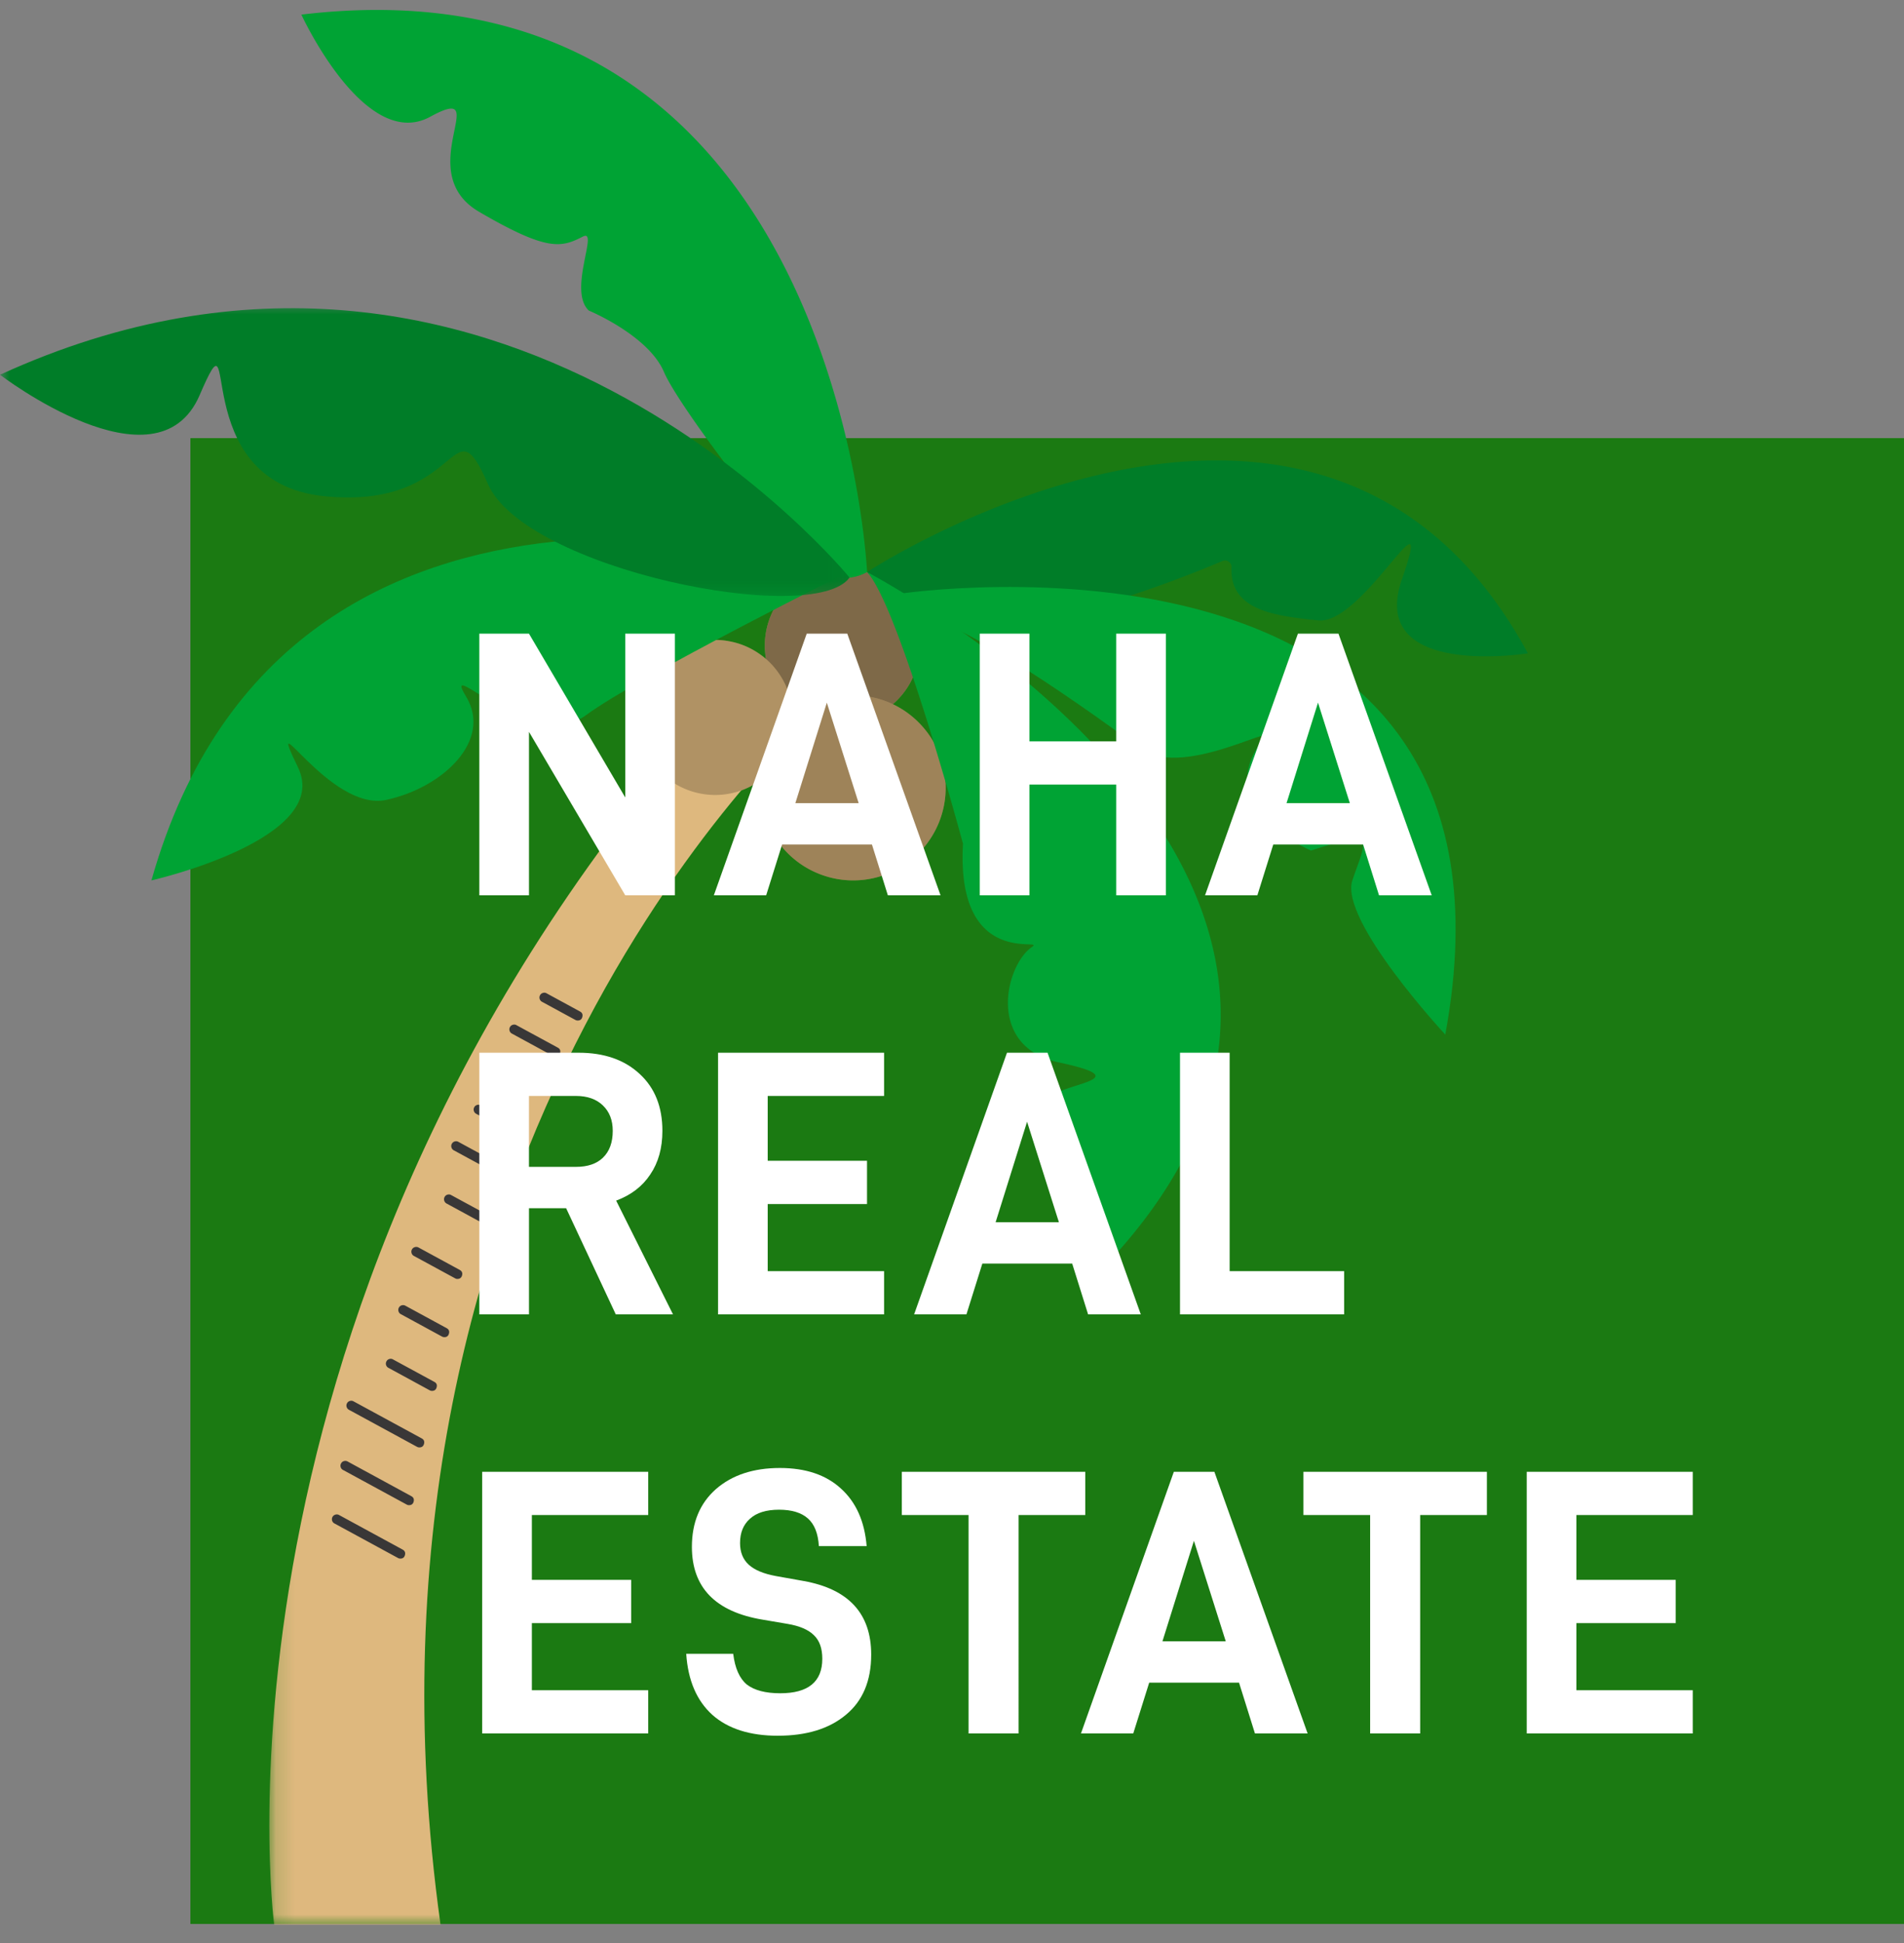
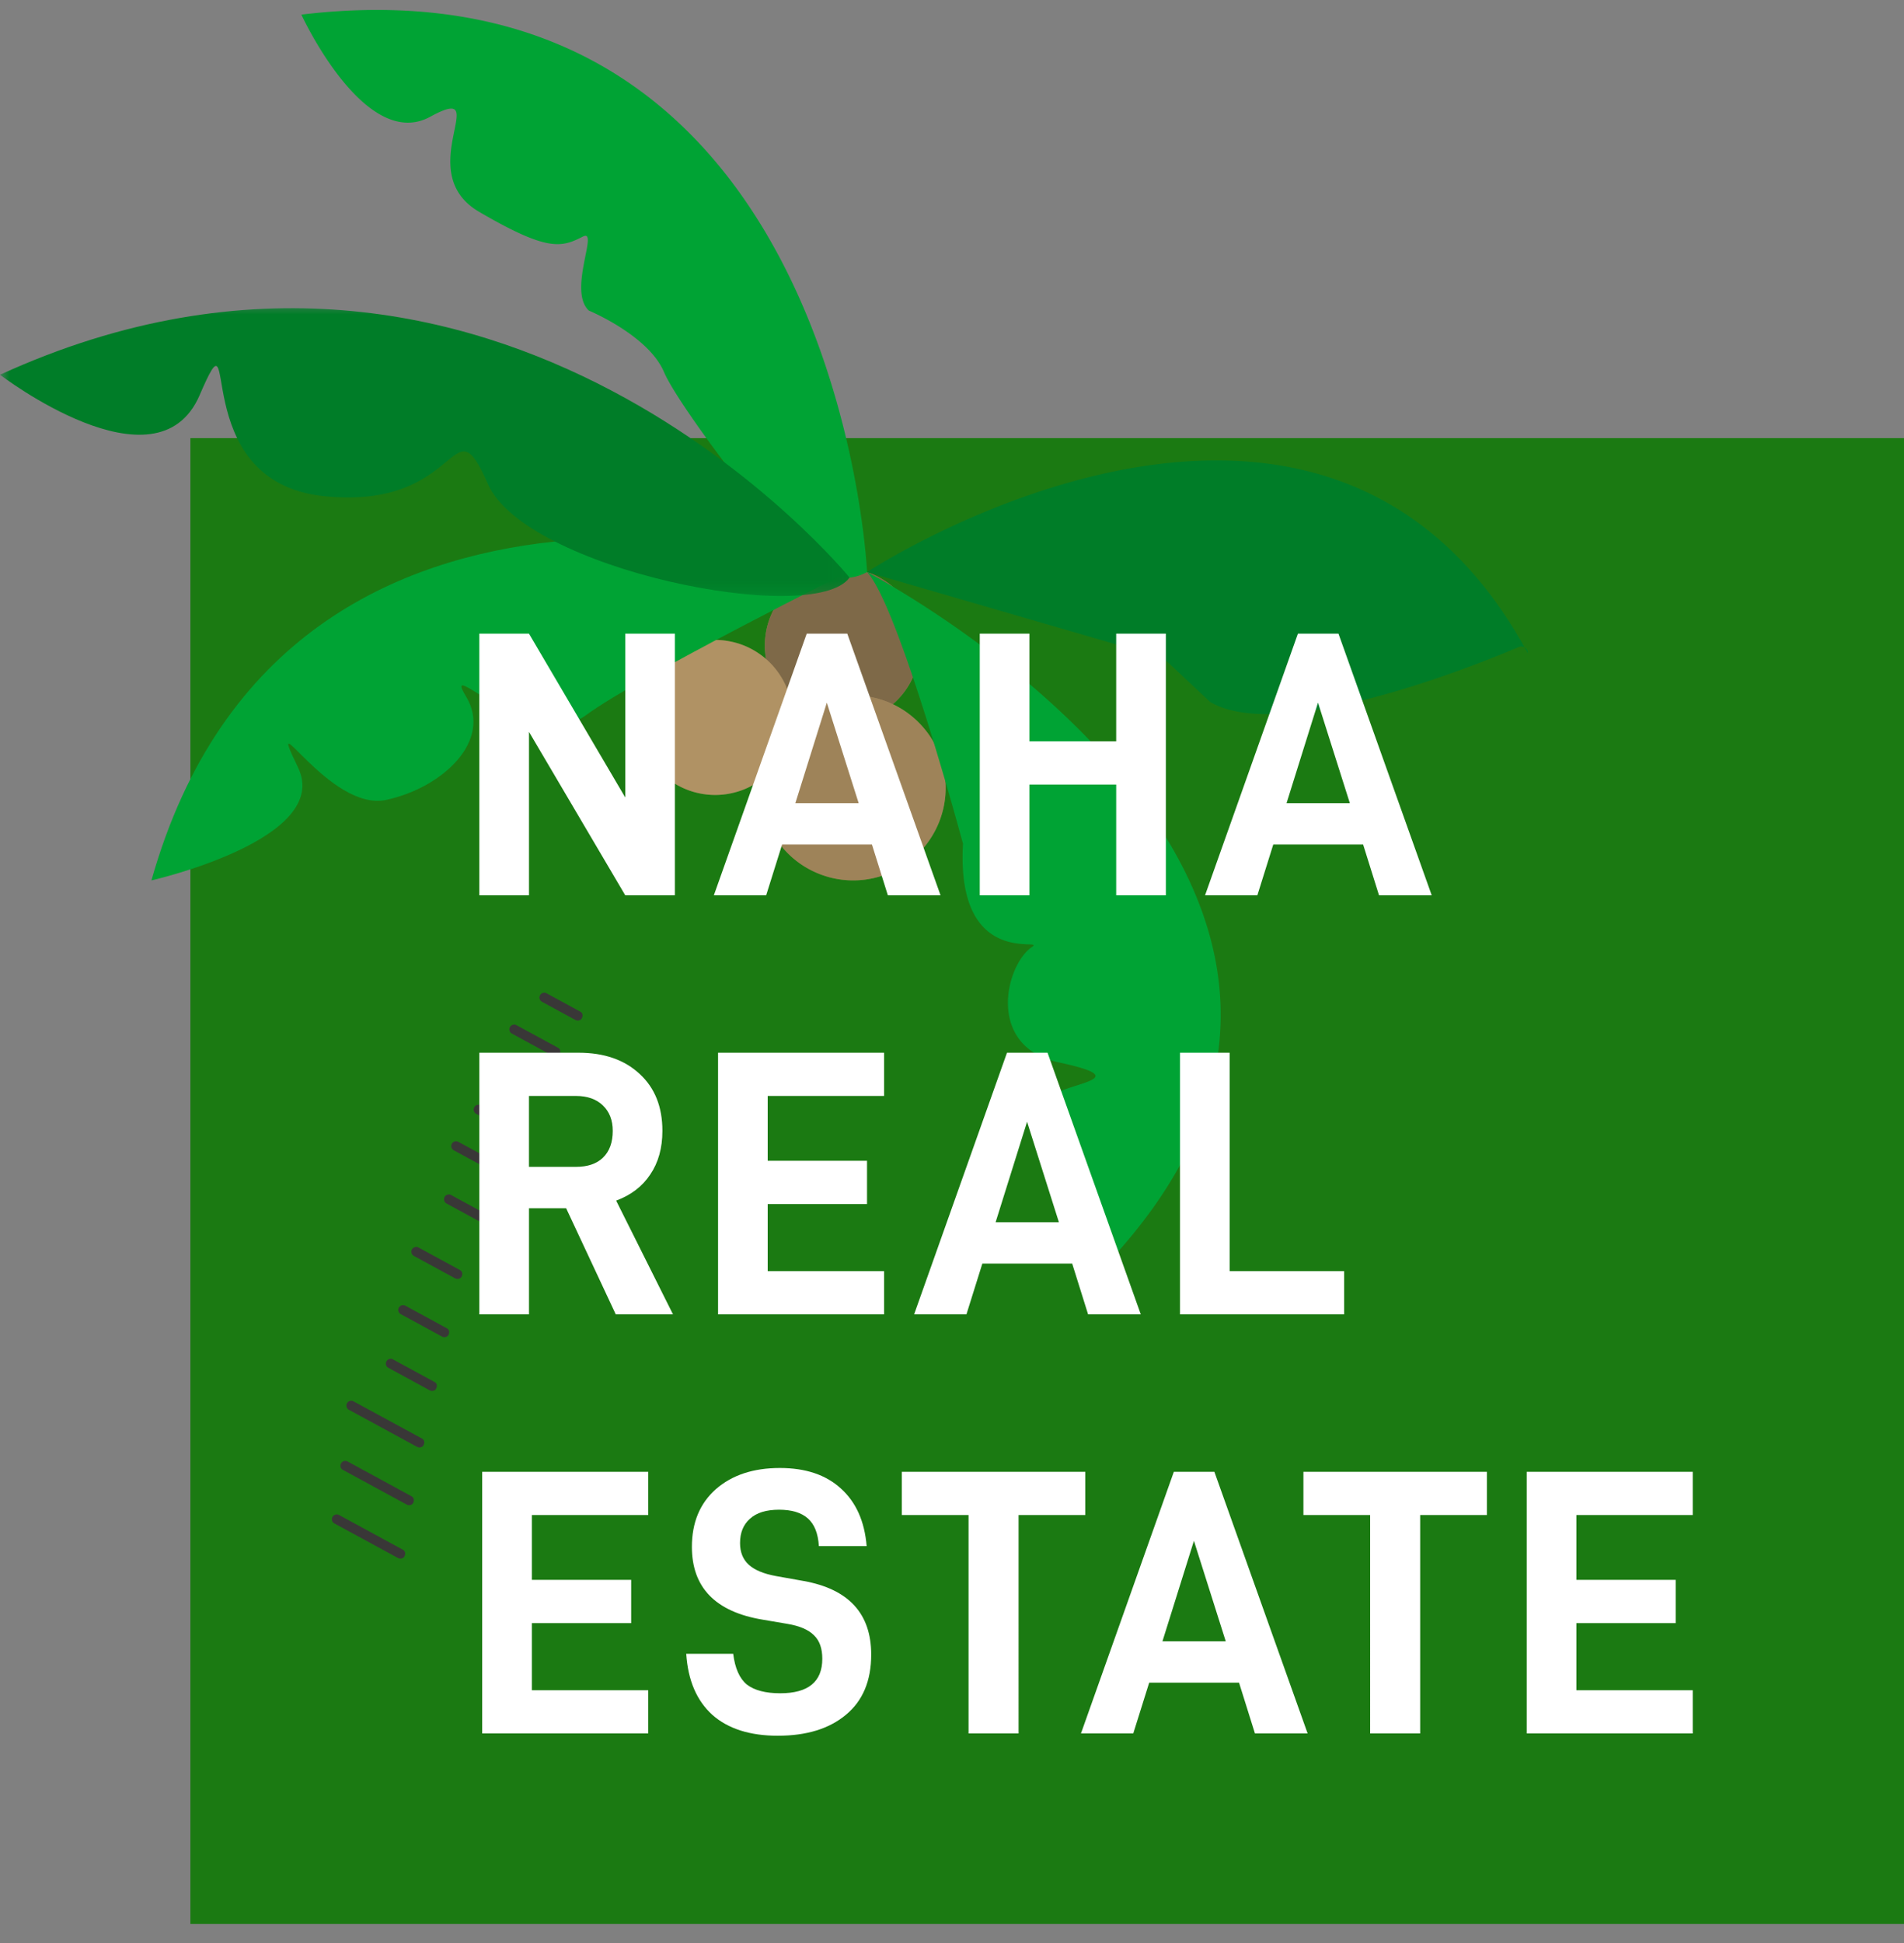
<svg xmlns="http://www.w3.org/2000/svg" width="100" height="102" fill="none">
  <rect width="100%" height="100%" fill="#808080" stroke="none" />
  <path fill="#1B7A12" d="M10 23h90v78H10z" />
  <mask id="a" style="mask-type:luminance" maskUnits="userSpaceOnUse" x="14" y="35" width="30" height="67">
-     <path d="M14.146 35.008H43.03v66.1H14.145v-66.1z" fill="#fff" />
-   </mask>
+     </mask>
  <g mask="url(#a)">
    <path d="M14.401 101.046S9.828 66.675 39.431 35.08l3.203 2.475s-25.25 22.222-19.496 63.491h-8.737z" fill="#DEB87E" />
  </g>
  <path d="M48.304 33.886a4.042 4.042 0 01-.31 1.559 4.073 4.073 0 01-2.964 2.433 4.164 4.164 0 01-1.586 0 4.118 4.118 0 01-1.466-.607 4.194 4.194 0 01-.617-.506 4.194 4.194 0 01-.506-.617 4.213 4.213 0 01-.374-.703 4.05 4.05 0 010-3.116c.101-.247.227-.482.374-.704a4.19 4.19 0 01.506-.616 4.135 4.135 0 011.32-.882 4.111 4.111 0 011.555-.31 4.116 4.116 0 012.26.686 4.07 4.07 0 011.729 2.59c.053.262.079.526.079.793z" fill="#DEB87E" />
  <path d="M48.304 33.886a4.042 4.042 0 01-.31 1.559 4.073 4.073 0 01-2.964 2.433 4.164 4.164 0 01-1.586 0 4.118 4.118 0 01-1.466-.607 4.194 4.194 0 01-.617-.506 4.194 4.194 0 01-.506-.617 4.213 4.213 0 01-.374-.703 4.05 4.05 0 010-3.116c.101-.247.227-.482.374-.704a4.19 4.19 0 01.506-.616 4.135 4.135 0 011.32-.882 4.111 4.111 0 011.555-.31 4.116 4.116 0 012.26.686 4.07 4.07 0 011.729 2.59c.053.262.079.526.079.793z" fill="#000" fill-opacity=".43" />
  <path d="M41.626 37.664a4.008 4.008 0 01-.308 1.557 4.004 4.004 0 01-.377.703 3.98 3.98 0 01-.505.617 3.98 3.98 0 01-.617.506 3.99 3.99 0 01-1.465.607 4.01 4.01 0 01-1.587 0 3.856 3.856 0 01-.762-.231 3.941 3.941 0 01-.703-.376 4.091 4.091 0 01-1.73-2.59 4.008 4.008 0 01-.078-.793 4.009 4.009 0 01.309-1.557 4.137 4.137 0 01.882-1.32 3.98 3.98 0 01.617-.506c.222-.149.455-.275.703-.376a4.01 4.01 0 012.349-.231 4.004 4.004 0 011.465.607c.222.148.429.316.617.506.19.188.357.395.505.616a4.007 4.007 0 01.608 1.467c.053.262.077.527.077.794z" fill="#DEB87E" />
  <path d="M41.626 37.664a4.008 4.008 0 01-.308 1.557 4.004 4.004 0 01-.377.703 3.98 3.98 0 01-.505.617 3.98 3.98 0 01-.617.506 3.99 3.99 0 01-1.465.607 4.01 4.01 0 01-1.587 0 3.856 3.856 0 01-.762-.231 3.941 3.941 0 01-.703-.376 4.091 4.091 0 01-1.73-2.59 4.008 4.008 0 01-.078-.793 4.009 4.009 0 01.309-1.557 4.137 4.137 0 01.882-1.32 3.98 3.98 0 01.617-.506c.222-.149.455-.275.703-.376a4.01 4.01 0 012.349-.231 4.004 4.004 0 011.465.607c.222.148.429.316.617.506.19.188.357.395.505.616a4.007 4.007 0 01.608 1.467c.053.262.077.527.077.794z" fill="#000" fill-opacity=".21" />
  <path d="M49.667 41.357a4.847 4.847 0 01-.37 1.86 4.918 4.918 0 01-1.051 1.576 4.832 4.832 0 01-.738.604 4.844 4.844 0 01-4.555.45 4.822 4.822 0 01-2.18-1.79 4.855 4.855 0 01-.45-4.558 4.88 4.88 0 011.79-2.183 4.872 4.872 0 015.395 0 4.924 4.924 0 011.34 1.34 4.865 4.865 0 01.725 1.753c.062.313.094.629.094.948z" fill="#DEB87E" />
  <path d="M49.667 41.357a4.847 4.847 0 01-.37 1.86 4.918 4.918 0 01-1.051 1.576 4.832 4.832 0 01-.738.604 4.844 4.844 0 01-4.555.45 4.822 4.822 0 01-2.18-1.79 4.855 4.855 0 01-.45-4.558 4.88 4.88 0 011.79-2.183 4.872 4.872 0 015.395 0 4.924 4.924 0 011.34 1.34 4.865 4.865 0 01.725 1.753c.062.313.094.629.094.948z" fill="#000" fill-opacity=".29" />
  <path d="M44.866 29.865S15.187 20.588 7.953 46.218c0 0 9.529-2.159 7.695-5.94-1.832-3.784 1.651 2.362 4.641 1.713s5.582-3.127 4.19-5.425c-1.393-2.297 3.47 3.06 6.28.99 2.807-2.068 14.107-7.69 14.107-7.69z" fill="#00A334" />
-   <path d="M45.54 30.032s23.905-15.687 34.705 4.264c0 0-8.434 1.36-6.614-3.887 1.818-5.245-2.042 2.412-4.397 2.159-2.189-.235-4.656-.48-4.554-2.787a.323.323 0 00-.034-.168.319.319 0 00-.111-.128.32.32 0 00-.158-.06.327.327 0 00-.17.025c-2.444 1.036-12.501 5.068-16.212 2.886l-2.456-2.303z" fill="#007D28" />
-   <path d="M47.264 31.168s33.833-5.064 28.644 23.144c0 0-5.576-6-4.88-8.097.698-2.097 1.37-2.723-2.174-1.565 0 0-5.42-2.281-2.46-5.903.655-.8-4.44 2.208-6.587.49 0 0-9.534-7.138-11.812-6.899l-.731-1.17z" fill="#00A334" />
+   <path d="M45.54 30.032s23.905-15.687 34.705 4.264a.323.323 0 00-.034-.168.319.319 0 00-.111-.128.32.32 0 00-.158-.06.327.327 0 00-.17.025c-2.444 1.036-12.501 5.068-16.212 2.886l-2.456-2.303z" fill="#007D28" />
  <path d="M45.54 30.032s32.008 16.662 11.982 36.955c0 0-.598-7.035-2.34-8.586-1.742-1.554 5.71-1.497.435-2.628-3.842-.821-2.819-5.096-1.425-6.055.82-.562-3.99 1.243-3.615-5.427 0 0-3.355-12.459-5.038-14.258zm0 0S44.045-2.608 15.828.767c0 0 3.33 7.236 6.766 5.363 3.434-1.875-1.05 2.877 2.569 4.989 3.618 2.114 4.329 1.87 5.453 1.3.86-.437-.808 2.84.31 3.885 0 0 3.128 1.295 3.948 3.227.822 1.931 6.796 9.713 8.191 10.46.38.225.79.34 1.232.35a2.47 2.47 0 001.241-.308z" fill="#00A334" />
  <mask id="b" style="mask-type:luminance" maskUnits="userSpaceOnUse" x="0" y="15" width="45" height="17">
    <path d="M0 15.752h44.956v15.886H0V15.753z" fill="#fff" />
  </mask>
  <g mask="url(#b)">
    <path d="M44.62 30.32S26.173 7.707 0 19.673c0 0 8.233 6.305 10.484 1.073 2.253-5.231-.844 4.53 6.51 5.298 7.353.767 6.667-5.128 8.63-.641 1.962 4.489 17.106 7.531 18.996 4.917z" fill="#007D28" />
  </g>
  <path d="M30.34 53.573a.265.265 0 01-.12-.03l-1.754-.953a.25.25 0 01-.122-.15.243.243 0 01.02-.193.238.238 0 01.15-.122.237.237 0 01.193.02l1.754.954c.115.062.156.156.124.284-.032.126-.113.19-.244.19zm-1.167 1.896a.243.243 0 01-.12-.03l-2.165-1.178a.244.244 0 01-.124-.148.245.245 0 01.02-.196.239.239 0 01.153-.12.23.23 0 01.192.023l2.164 1.175c.115.062.156.156.124.284-.032.126-.113.19-.244.19zm-.953 2.012a.248.248 0 01-.12-.03l-2.164-1.175a.244.244 0 01-.122-.15.244.244 0 01.02-.193.24.24 0 01.151-.122.245.245 0 01.192.02l2.163 1.176c.116.062.158.158.124.284-.032.128-.113.19-.244.19zm-.926 2.195a.241.241 0 01-.118-.03L25.01 58.47a.244.244 0 01-.122-.15.236.236 0 01.02-.192.234.234 0 01.151-.122.238.238 0 01.192.02l2.165 1.176c.114.062.156.158.124.284-.034.128-.115.19-.247.19zm-1.177 1.918a.245.245 0 01-.12-.032l-2.165-1.176a.241.241 0 01-.12-.15.236.236 0 01.019-.192.25.25 0 01.15-.122.244.244 0 01.192.02l2.164 1.176c.115.064.157.158.125.284-.032.128-.113.192-.245.192zm-.38 2.791a.243.243 0 01-.12-.03l-2.165-1.176a.247.247 0 01-.12-.15.243.243 0 01.019-.192.238.238 0 01.15-.122.236.236 0 01.192.02l2.165 1.176c.114.062.156.156.124.284-.032.126-.115.19-.245.19zm-1.715 2.755a.238.238 0 01-.118-.032l-2.165-1.176a.24.24 0 01-.122-.15.237.237 0 01.02-.192.237.237 0 01.151-.12.244.244 0 01.192.018l2.162 1.176c.117.064.159.158.127.285-.034.127-.115.19-.247.19zm-.686 3.055a.272.272 0 01-.12-.03l-2.165-1.177a.238.238 0 01-.12-.148.249.249 0 01.018-.194.251.251 0 01.342-.101l2.165 1.177c.115.062.158.156.124.284-.032.125-.113.19-.244.19zm-.647 2.821a.248.248 0 01-.12-.03l-2.163-1.177a.245.245 0 01-.128-.149.245.245 0 01.02-.195.236.236 0 01.153-.123.238.238 0 01.195.025l2.163 1.175c.117.062.158.156.124.284-.032.126-.113.19-.244.19zm-.664 2.968a.248.248 0 01-.12-.03l-3.577-1.945a.244.244 0 01-.122-.15.237.237 0 01.02-.192.24.24 0 01.15-.122.245.245 0 01.192.02l3.58 1.945c.114.062.155.156.123.284-.034.128-.114.19-.246.19zm-.543 3.031a.243.243 0 01-.12-.03l-3.346-1.818a.234.234 0 01-.123-.15.237.237 0 01.021-.193.239.239 0 01.15-.122.254.254 0 01.192.02l3.346 1.82c.114.061.156.157.124.283-.032.128-.115.19-.244.19zm-.457 2.805a.243.243 0 01-.12-.03l-3.346-1.818a.243.243 0 01-.117-.148.25.25 0 01.17-.31.243.243 0 01.188.014l3.345 1.819c.115.062.156.158.124.284-.032.128-.113.19-.244.19z" fill="#393737" />
  <path d="M35.447 33.264V47h-2.608l-5.056-8.58V47h-2.608V33.264h2.607l5.057 8.6v-8.6h2.608zm10.348 11.068h-4.718L40.24 47h-2.748l4.878-13.736h2.13L49.398 47h-2.767l-.836-2.668zm-.697-2.17l-1.672-5.275-1.653 5.275h3.325zm16.134-8.898V47h-2.608v-5.813h-4.558V47h-2.608V33.264h2.608v5.653h4.558v-5.653h2.608zm10.36 11.068h-4.718L66.038 47H63.29l4.878-13.736h2.13L75.195 47h-2.767l-.836-2.668zm-.697-2.17l-1.672-5.275-1.652 5.275h3.324zM29.733 63.426h-1.95V69h-2.608V55.264h5.215c1.34 0 2.41.371 3.206 1.114.796.73 1.194 1.726 1.194 2.987 0 .902-.212 1.665-.637 2.289-.411.624-1.009 1.082-1.792 1.374L35.347 69h-3.006l-2.608-5.574zm-1.95-2.17h2.468c.61 0 1.082-.16 1.413-.478.346-.332.518-.803.518-1.413 0-.558-.172-1.002-.518-1.334-.345-.332-.816-.498-1.413-.498h-2.469v3.723zm12.538-3.723v3.404h5.216v2.27h-5.216v3.524h6.112V69h-8.72V55.264h8.72v2.27h-6.112zm15.99 8.8h-4.717L50.758 69H48.01l4.878-13.736h2.13L59.915 69h-2.767l-.836-2.668zm-.696-2.17l-1.672-5.276-1.652 5.275h3.324zm6.36-8.9h2.607v11.468h6.013V69h-8.62V55.264zm-34.041 24.27v3.404h5.216v2.27h-5.216v3.524h6.111V91h-8.72V77.264h8.72v2.27h-6.111zM40.858 91.12c-1.473 0-2.62-.366-3.444-1.096-.822-.743-1.28-1.811-1.373-3.205h2.468c.093.757.332 1.294.717 1.613.398.305.982.458 1.752.458 1.473 0 2.21-.604 2.21-1.812 0-.544-.146-.955-.438-1.234-.292-.292-.757-.491-1.394-.597l-1.294-.22c-2.482-.41-3.723-1.685-3.723-3.822 0-1.274.418-2.282 1.255-3.026.849-.743 1.97-1.115 3.364-1.115 1.354 0 2.422.359 3.205 1.076.796.716 1.248 1.725 1.354 3.025h-2.509c-.04-.663-.232-1.148-.577-1.453-.345-.305-.85-.458-1.513-.458-.677 0-1.188.16-1.533.478-.345.305-.517.73-.517 1.274 0 .478.152.856.457 1.135.306.279.783.478 1.434.597l1.453.259c2.362.425 3.544 1.712 3.544 3.862 0 1.38-.445 2.436-1.334 3.166-.876.73-2.064 1.094-3.564 1.094zm16.143-11.587h-3.504V91h-2.628V79.533h-3.504v-2.27h9.636v2.27zm8.074 8.8h-4.718L59.52 91h-2.747l4.878-13.736h2.13L68.678 91h-2.767l-.836-2.668zm-.697-2.17l-1.672-5.276-1.653 5.275h3.325zm13.715-6.63h-3.504V91h-2.628V79.533h-3.504v-2.27h9.636v2.27zm4.7 0v3.404h5.216v2.27h-5.216v3.524h6.112V91h-8.72V77.264h8.72v2.27h-6.112z" fill="#fff" />
</svg>